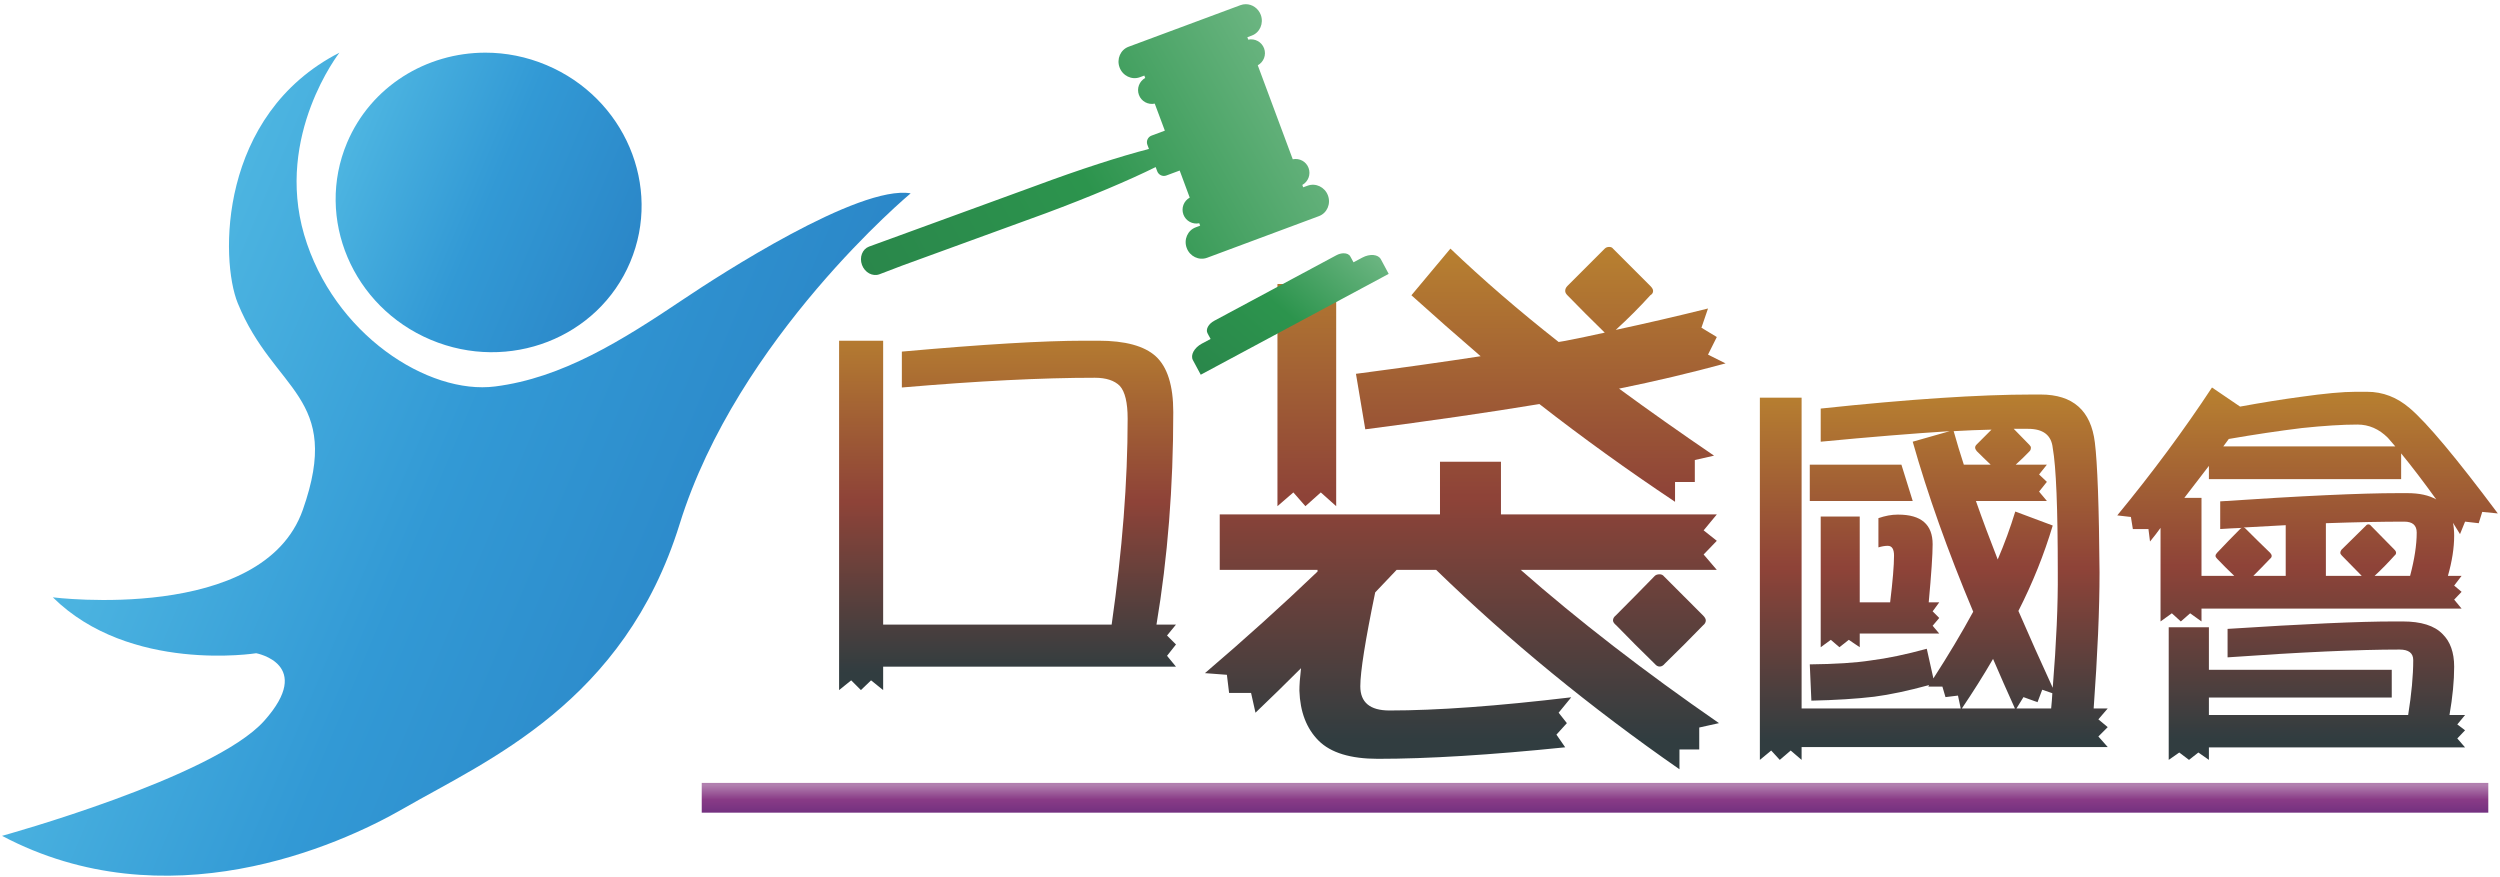
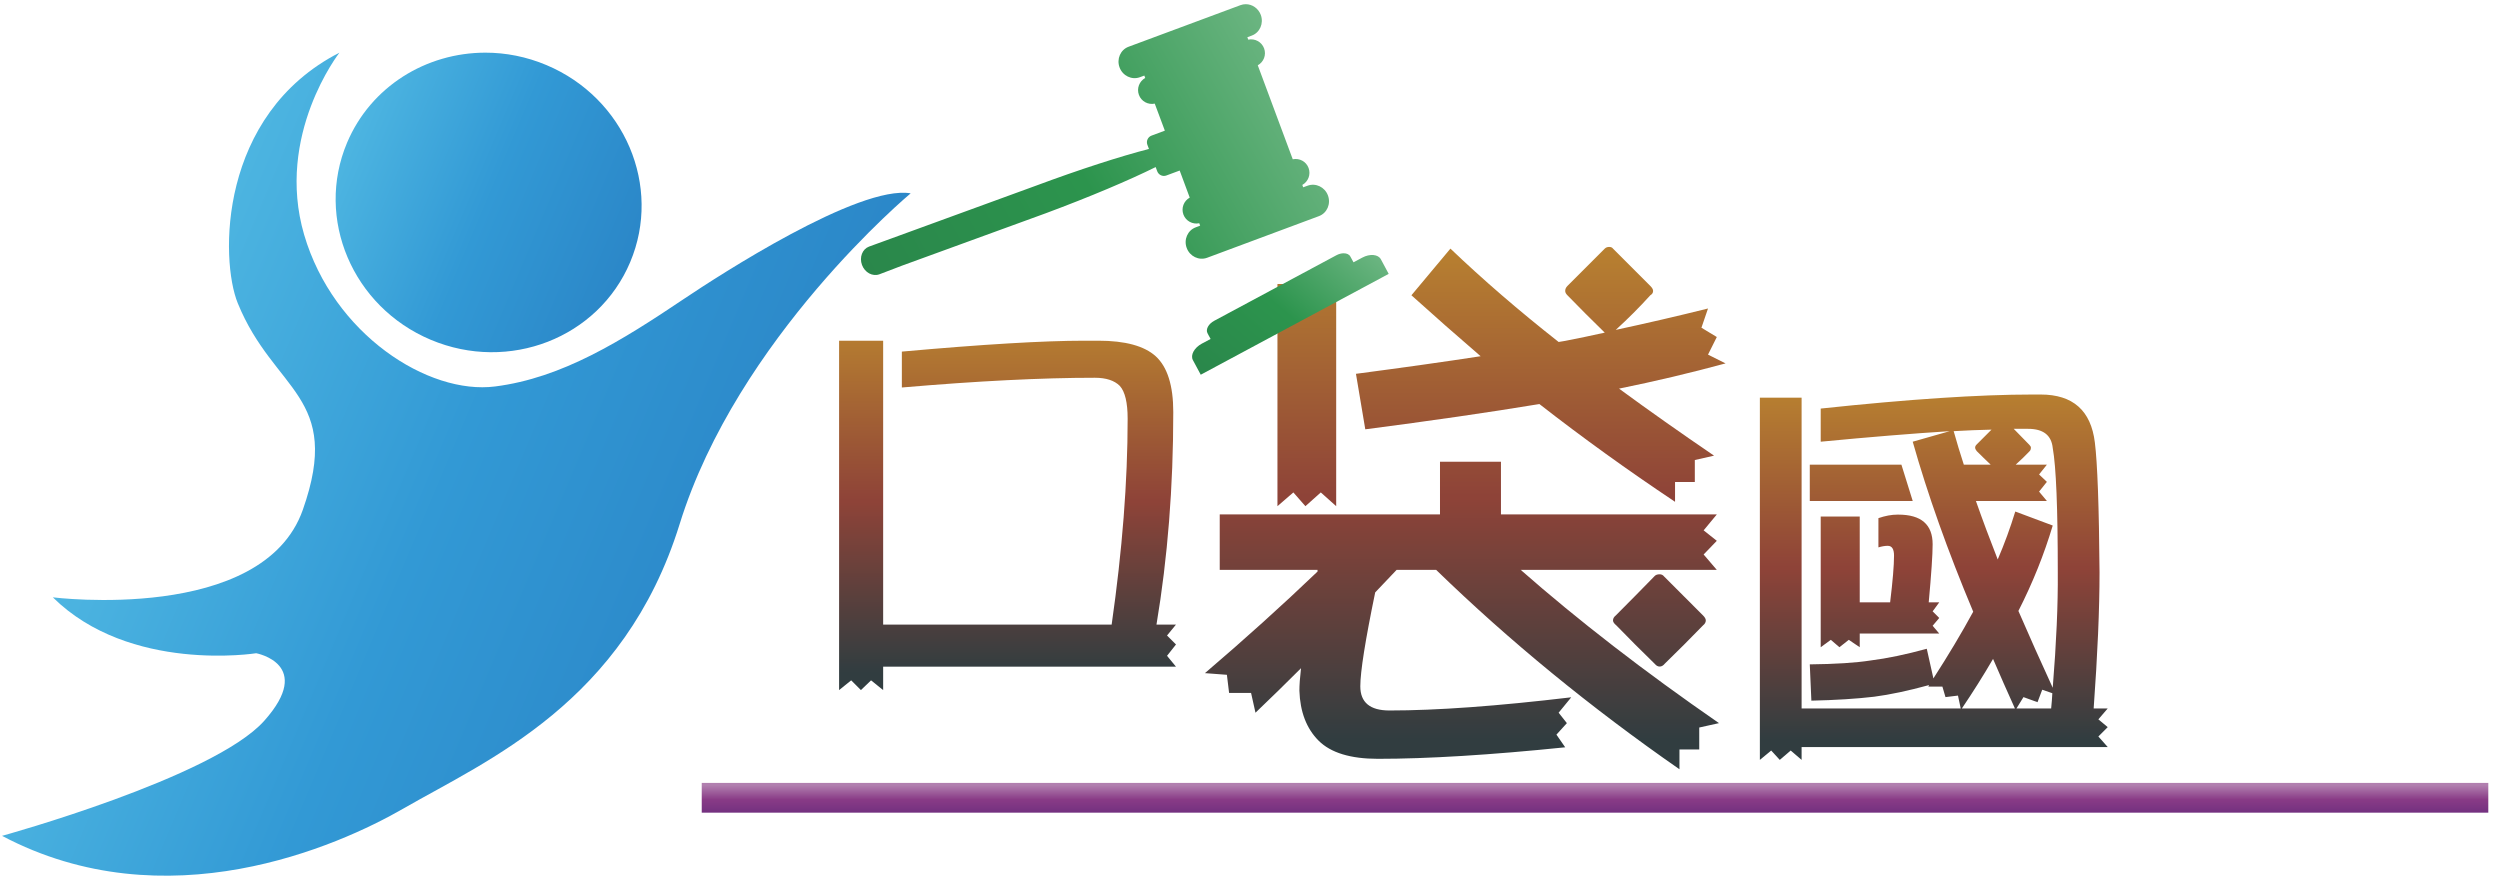
<svg xmlns="http://www.w3.org/2000/svg" width="593" height="208" viewBox="0 0 593 208" fill="none">
  <g clip-path="url(#clip0_50_185)">
    <path d="M257.211 80.815C247.533 80.815 233.097 81.679 213.919 83.399V91.913C231.865 90.372 247.128 89.604 259.703 89.604C262.352 89.604 264.345 90.252 265.625 91.541C266.856 92.904 267.477 95.491 267.477 99.309C267.477 114.231 266.212 130.521 263.685 148.149H209.484V80.815H199.032V163.687L201.9 161.379L204.209 163.687L206.613 161.379L209.484 163.687V158.14H278.945L276.82 155.559L278.945 152.868L276.82 150.743L278.945 148.149H274.317C276.971 132.307 278.3 115.507 278.3 97.745C278.3 91.455 276.909 87.047 274.145 84.513C271.428 82.049 266.893 80.815 260.537 80.815H257.211Z" fill="url(#paint0_linear_50_185)" />
    <path d="M380.648 58.971C377.863 61.751 374.92 64.7 371.792 67.828C371.443 68.183 371.265 68.568 371.265 69.003C371.265 69.347 371.443 69.696 371.792 70.04C374.576 72.907 377.483 75.821 380.515 78.771L380.648 78.9C377.529 79.593 374.397 80.244 371.265 80.856C370.744 80.944 370.224 81.029 369.707 81.116C360.327 73.739 351.765 66.353 344.039 58.971L334.787 70.04C340.091 74.817 345.563 79.637 351.204 84.496C342.693 85.807 332.839 87.192 321.632 88.669L323.845 101.831C339.301 99.828 353.073 97.835 365.145 95.839C375.395 103.832 386.12 111.557 397.32 119.027V114.331H402.011V109.116L406.571 108.083C398.669 102.7 391.155 97.403 384.035 92.184C392.545 90.455 400.973 88.461 409.308 86.196L405.141 84.115L407.227 79.941L403.581 77.735L405.141 73.173C397.845 74.993 390.549 76.681 383.257 78.251C386.12 75.641 388.857 72.907 391.455 70.04C391.899 69.78 392.115 69.44 392.115 69.003C392.115 68.653 391.899 68.267 391.455 67.828C388.341 64.7 385.385 61.751 382.604 58.971C382.425 58.711 382.124 58.572 381.693 58.572C381.255 58.572 380.915 58.711 380.648 58.971ZM303.011 67.361V120.067L306.785 116.804L309.643 120.067L313.293 116.804L316.944 120.067V67.361H303.011ZM341.565 109.517V122.023H289.32V135.177H312.521V135.573C304.179 143.555 295.275 151.593 285.811 159.669L291.019 160.063L291.54 164.357H296.752L297.8 169.055C301.533 165.489 305.133 161.973 308.603 158.497C308.34 160.757 308.216 162.531 308.216 163.836C308.388 168.873 309.912 172.827 312.78 175.692C315.649 178.552 320.336 179.992 326.843 179.992C338.652 179.992 353.457 179.083 371.265 177.26L369.184 174.257L371.663 171.527L369.707 169.055L372.7 165.4C355.152 167.489 340.781 168.528 329.577 168.528C324.975 168.528 322.665 166.617 322.665 162.796C322.665 159.321 323.845 151.896 326.196 140.519C327.935 138.696 329.629 136.909 331.275 135.177H340.657C358.013 152.029 377.263 167.795 398.367 182.468V177.771H403.06V172.568L407.745 171.527C390.024 159.279 374.353 147.164 360.715 135.177H407.227L404.101 131.525L407.227 128.28L404.101 125.801L407.227 122.023H356.028V109.517H341.565ZM392.504 136.616C389.637 139.559 386.553 142.692 383.257 145.991C382.82 146.336 382.604 146.728 382.604 147.164C382.604 147.516 382.857 147.903 383.383 148.332C386.248 151.295 389.291 154.331 392.504 157.46C392.856 157.891 393.241 158.108 393.671 158.108C394.111 158.108 394.495 157.891 394.848 157.46C397.972 154.421 401.015 151.38 403.968 148.332C404.401 147.992 404.615 147.6 404.615 147.164C404.615 146.817 404.401 146.427 403.968 145.991C400.667 142.692 397.58 139.607 394.724 136.743C394.46 136.399 394.111 136.221 393.671 136.221C393.151 136.221 392.769 136.349 392.504 136.616Z" fill="url(#paint1_linear_50_185)" />
    <path d="M482.095 93.581C469.523 93.581 452.777 94.687 431.872 96.912V104.772C443.46 103.663 453.671 102.828 462.483 102.271L453.696 104.772C457.219 117.228 461.996 130.672 468.045 145.097C465.328 150.099 462.177 155.372 458.6 160.917L457.032 153.887C452.097 155.244 447.653 156.169 443.715 156.664C440.133 157.22 435.328 157.525 429.281 157.589L429.657 166.195C435.387 166.069 440.351 165.757 444.541 165.263C448.297 164.776 452.655 163.845 457.584 162.496C457.524 162.62 457.464 162.736 457.401 162.859H460.737L461.468 165.353L464.432 164.992L465.081 168.044H427.341V94.32H417.441V180.245L420.125 178.025L422.163 180.245L424.749 178.025L427.341 180.245V177.197H499.951L497.732 174.696L499.951 172.476L497.732 170.629L499.951 168.044H496.617C497.541 155.28 498.011 144.516 498.011 135.763C497.888 120.099 497.511 109.827 496.901 104.955C495.976 97.369 491.687 93.581 484.039 93.581H482.095ZM481.452 106.991C481.632 106.812 481.728 106.525 481.728 106.159C481.728 105.975 481.599 105.756 481.361 105.511C480.127 104.216 478.893 102.952 477.657 101.719H481.076C484.652 101.719 486.596 103.231 486.909 106.251C487.707 110.693 488.108 120.532 488.108 135.763C488.171 143.345 487.772 152.472 486.909 163.14C484.069 156.971 481.361 150.9 478.764 144.916C482.155 138.256 484.865 131.501 486.909 124.655L478.023 121.332C476.859 125.153 475.472 128.944 473.86 132.708C472.02 128.017 470.291 123.396 468.687 118.831H485.519L483.668 116.612L485.519 114.295L483.668 112.539L485.519 110.227H478.116C479.293 109.181 480.395 108.099 481.452 106.991ZM463.412 102.271C466.559 102.091 469.552 101.969 472.387 101.908C471.213 103.075 470.039 104.252 468.871 105.424C468.621 105.671 468.501 105.912 468.501 106.159C468.501 106.405 468.621 106.681 468.871 106.991C469.919 108.045 471.031 109.116 472.197 110.227H465.82C464.955 107.575 464.151 104.921 463.412 102.271ZM472.752 156.293C474.417 160.175 476.151 164.096 477.937 168.044H465.356C467.943 164.219 470.416 160.307 472.752 156.293ZM484.415 163.601L486.812 164.431C486.753 165.604 486.661 166.807 486.535 168.044H478.307L479.969 165.353L483.3 166.559L484.415 163.601ZM429.281 110.227V118.831H453.696L451.017 110.227H429.281ZM450.093 122.068C448.679 122.068 447.161 122.351 445.561 122.904V129.84C446.367 129.596 447.101 129.467 447.78 129.467C448.772 129.467 449.263 130.241 449.263 131.779C449.263 134.123 448.955 137.824 448.339 142.881H441.129V122.529H431.872V153.521L434.271 151.767L436.312 153.521L438.532 151.767L441.129 153.521V150.281H459.989L458.421 148.431L459.989 146.58L458.421 145.012L459.989 142.881H457.492C458.109 136.157 458.421 131.568 458.421 129.101C458.421 124.416 455.705 122.068 450.284 122.068H450.093Z" fill="url(#paint2_linear_50_185)" />
-     <path d="M502.213 122.252L505.449 122.624L505.912 125.487H509.612L509.983 128.448C510.844 127.399 511.679 126.329 512.479 125.213V147.408L515.163 145.473L517.293 147.408L519.504 145.473L522.195 147.408V144.36H583.889L582.128 142.231L583.889 140.38L582.128 138.903L583.889 136.591H580.648C581.631 133.129 582.128 129.961 582.128 127.067C582.128 125.952 582.031 124.939 581.852 124.013C582.408 124.875 582.96 125.76 583.515 126.692L584.715 123.732L587.953 124.104L588.788 121.421L592.485 121.788C582.62 108.596 575.659 100.269 571.588 96.82C568.565 94.228 565.204 92.933 561.5 92.933H558.728C555.697 92.933 551.385 93.333 545.779 94.129C541.528 94.693 536.709 95.464 531.347 96.444L524.685 91.913C518.029 102.025 510.54 112.14 502.213 122.252ZM528.671 104.121C534.708 103.075 540.472 102.215 545.961 101.537C551.263 100.98 555.669 100.705 559.193 100.705C561.905 100.705 564.307 101.753 566.4 103.843C566.96 104.524 567.544 105.204 568.159 105.884H527.369C527.797 105.271 528.237 104.677 528.671 104.121ZM569.551 113.651V107.544C572.079 110.627 574.855 114.268 577.88 118.465C576.145 117.475 573.867 116.973 571.031 116.973H568.811C560.051 116.973 545.995 117.621 526.633 118.924V125.487C528.405 125.371 530.139 125.277 531.851 125.213C531.688 125.227 531.553 125.289 531.439 125.4C529.653 127.184 527.797 129.096 525.885 131.128C525.645 131.383 525.521 131.62 525.521 131.871C525.521 132.059 525.645 132.277 525.885 132.517C527.183 133.879 528.539 135.24 529.96 136.591H522.195V118.095H518.123C520.093 115.563 522.035 113.039 523.952 110.508V113.651H569.551ZM551.699 124.104C558.853 123.859 565.047 123.732 570.285 123.732C572.268 123.732 573.244 124.6 573.244 126.329C573.244 129.224 572.724 132.645 571.676 136.591H563.259C564.923 135.053 566.492 133.441 567.977 131.783C568.223 131.593 568.349 131.383 568.349 131.128C568.349 130.883 568.223 130.641 567.977 130.395C566.003 128.419 564.156 126.536 562.424 124.745C562.247 124.507 562.029 124.38 561.779 124.38C561.536 124.38 561.316 124.507 561.136 124.745C559.34 126.536 557.433 128.419 555.401 130.395C555.213 130.641 555.121 130.883 555.121 131.128C555.121 131.321 555.245 131.532 555.487 131.783C557.028 133.383 558.604 134.991 560.201 136.591H551.699V124.104ZM538.477 132.517C538.713 132.336 538.841 132.115 538.841 131.871C538.841 131.62 538.713 131.383 538.477 131.128C536.436 129.159 534.524 127.283 532.737 125.487C532.607 125.308 532.423 125.183 532.181 125.12C535.697 124.939 539.027 124.745 542.171 124.572V136.591H534.495C535.795 135.299 537.117 133.941 538.477 132.517ZM567.789 147.408C559.652 147.408 546.512 148.004 528.381 149.172V155.924C545.713 154.692 559.317 154.073 569.179 154.073C571.331 154.073 572.419 154.904 572.419 156.567C572.419 160.267 572.013 164.616 571.213 169.605H523.952V165.452H567.323V158.876H523.952V148.795H514.419V180.245L516.919 178.495L519.232 180.245L521.448 178.495L523.952 180.245V177.288H584.715L582.869 175.161L584.715 173.225L582.869 171.832L584.715 169.605H581.017C581.756 165.353 582.128 161.531 582.128 158.145C582.128 154.748 581.199 152.168 579.359 150.379C577.443 148.4 574.299 147.408 569.913 147.408H567.789Z" fill="url(#paint3_linear_50_185)" />
    <path d="M82.32 33.86C74.74 51.851 83.62 72.775 102.168 80.593C120.715 88.412 141.9 80.165 149.481 62.176C157.065 44.185 148.187 23.259 129.635 15.444C124.885 13.439 119.957 12.491 115.137 12.491C101.128 12.491 87.969 20.48 82.32 33.86Z" fill="url(#paint4_linear_50_185)" />
    <path d="M56.4 71.921C64.979 92.972 81.361 93.881 71.832 120.919C62.316 147.968 12.533 141.689 12.533 141.689C30.799 159.74 60.775 154.945 60.775 154.945C60.775 154.945 74.683 157.544 62.655 170.999C50.627 184.452 0.484 198.264 0.484 198.264C39.335 218.813 80.081 200.792 95.752 191.751C115.509 180.367 148.063 166.684 161.203 124.335C174.913 80.104 216.011 45.86 216.011 45.86C203.675 43.788 170.327 65.468 162.349 70.821C147.331 80.915 133.325 89.643 117.456 91.668C101.601 93.708 79.079 79.307 72.143 55.68C65.231 32.06 80.515 12.491 80.515 12.491C51.799 27.215 52.185 61.589 56.4 71.921Z" fill="url(#paint5_linear_50_185)" />
    <path d="M294.236 1.224L267.697 11.088C265.775 11.799 264.82 14.001 265.561 15.993C266.292 17.984 268.461 19.028 270.381 18.315L271.436 17.924L271.645 18.492C270.249 19.272 269.577 20.968 270.155 22.516C270.723 24.06 272.34 24.909 273.909 24.58L276.301 30.992L273.143 32.168C272.276 32.484 271.832 33.455 272.153 34.331L272.531 35.329C265.825 37.064 256.223 40.14 245.691 44.06C245.115 44.277 212.121 56.305 211.539 56.524C209.74 57.203 206.372 58.404 206.14 58.489C204.54 59.083 203.793 61.037 204.468 62.851C205.139 64.664 206.987 65.649 208.591 65.063C208.817 64.98 212.153 63.68 213.959 63.012C214.543 62.803 247.533 50.787 248.117 50.563C258.647 46.645 267.923 42.705 274.124 39.629L274.499 40.637C274.828 41.505 275.799 41.951 276.657 41.628L279.821 40.452L282.204 46.872C280.801 47.649 280.131 49.339 280.709 50.896C281.285 52.439 282.896 53.287 284.465 52.952L284.676 53.521L283.631 53.921C281.703 54.629 280.744 56.832 281.489 58.821C282.229 60.823 284.392 61.853 286.317 61.145L312.849 51.267C314.779 50.552 315.733 48.353 314.989 46.36C314.248 44.367 312.089 43.332 310.156 44.049L309.115 44.429L308.912 43.864C310.307 43.087 310.965 41.391 310.396 39.845C309.821 38.293 308.205 37.452 306.64 37.781L298.344 15.487C299.749 14.712 300.419 13.017 299.841 11.473C299.265 9.92 297.648 9.067 296.083 9.405L295.872 8.832L296.925 8.439C298.847 7.733 299.797 5.531 299.063 3.54C298.48 1.967 297.028 0.996 295.499 0.996C295.079 0.996 294.653 1.068 294.236 1.224Z" fill="url(#paint6_linear_50_185)" />
    <path d="M316.977 60.552L288.02 76.087C286.651 76.817 285.936 78.139 286.421 79.04L286.733 79.633L287.156 80.399L285.06 81.519C283.265 82.489 282.321 84.227 282.955 85.415L284.817 88.883L329.397 64.963L327.54 61.496C326.904 60.313 324.932 60.14 323.144 61.1L321.049 62.22L320.637 61.457L320.309 60.859C320.041 60.343 319.452 60.077 318.728 60.077C318.18 60.077 317.565 60.232 316.977 60.552Z" fill="url(#paint7_linear_50_185)" />
    <path d="M166.451 192.765H590.225V185.705H166.451V192.765Z" fill="url(#paint8_linear_50_185)" />
  </g>
  <defs>
    <linearGradient id="paint0_linear_50_185" x1="238.989" y1="77.821" x2="238.989" y2="159.575" gradientUnits="userSpaceOnUse">
      <stop stop-color="#B77F30" />
      <stop offset="0.499" stop-color="#8E4338" />
      <stop offset="0.5" stop-color="#8E4338" />
      <stop offset="0.504" stop-color="#8E4338" />
      <stop offset="1" stop-color="#313D40" />
    </linearGradient>
    <linearGradient id="paint1_linear_50_185" x1="347.56" y1="60.203" x2="347.56" y2="175.329" gradientUnits="userSpaceOnUse">
      <stop stop-color="#B77F30" />
      <stop offset="0.499" stop-color="#8E4338" />
      <stop offset="0.5" stop-color="#8E4338" />
      <stop offset="0.504" stop-color="#8E4338" />
      <stop offset="1" stop-color="#313D40" />
    </linearGradient>
    <linearGradient id="paint2_linear_50_185" x1="458.696" y1="93.741" x2="458.696" y2="175.495" gradientUnits="userSpaceOnUse">
      <stop stop-color="#B77F30" />
      <stop offset="0.499" stop-color="#8E4338" />
      <stop offset="0.5" stop-color="#8E4338" />
      <stop offset="0.504" stop-color="#8E4338" />
      <stop offset="1" stop-color="#313D40" />
    </linearGradient>
    <linearGradient id="paint3_linear_50_185" x1="547.349" y1="93.43" x2="547.349" y2="175.176" gradientUnits="userSpaceOnUse">
      <stop stop-color="#B77F30" />
      <stop offset="0.499" stop-color="#8E4338" />
      <stop offset="0.5" stop-color="#8E4338" />
      <stop offset="0.504" stop-color="#8E4338" />
      <stop offset="1" stop-color="#313D40" />
    </linearGradient>
    <linearGradient id="paint4_linear_50_185" x1="81.458" y1="35.93" x2="148.605" y2="64.24" gradientUnits="userSpaceOnUse">
      <stop stop-color="#4DB5E1" />
      <stop offset="0.5" stop-color="#3299D5" />
      <stop offset="1" stop-color="#2B87C8" />
    </linearGradient>
    <linearGradient id="paint5_linear_50_185" x1="36.255" y1="85.303" x2="174.688" y2="143.666" gradientUnits="userSpaceOnUse">
      <stop stop-color="#4DB5E1" />
      <stop offset="0.5" stop-color="#3299D5" />
      <stop offset="1" stop-color="#2B87C8" />
    </linearGradient>
    <linearGradient id="paint6_linear_50_185" x1="302.325" y1="8.957" x2="205.419" y2="64.428" gradientUnits="userSpaceOnUse">
      <stop stop-color="#6BB581" />
      <stop offset="0.001" stop-color="#6BB581" />
      <stop offset="0.5" stop-color="#2C944D" />
      <stop offset="0.508" stop-color="#2C944D" />
      <stop offset="1" stop-color="#2A874B" />
    </linearGradient>
    <linearGradient id="paint7_linear_50_185" x1="321.348" y1="56.139" x2="289.989" y2="93.272" gradientUnits="userSpaceOnUse">
      <stop stop-color="#6BB581" />
      <stop offset="0.001" stop-color="#6BB581" />
      <stop offset="0.5" stop-color="#2C944D" />
      <stop offset="0.508" stop-color="#2C944D" />
      <stop offset="1" stop-color="#2A874B" />
    </linearGradient>
    <linearGradient id="paint8_linear_50_185" x1="378.339" y1="186.252" x2="378.339" y2="193.04" gradientUnits="userSpaceOnUse">
      <stop stop-color="#B17FAF" />
      <stop offset="0.5" stop-color="#893B86" />
      <stop offset="1" stop-color="#71307F" />
    </linearGradient>
    <clipPath id="clip0_50_185">
      <rect width="593" height="208" fill="white" />
    </clipPath>
  </defs>
</svg>